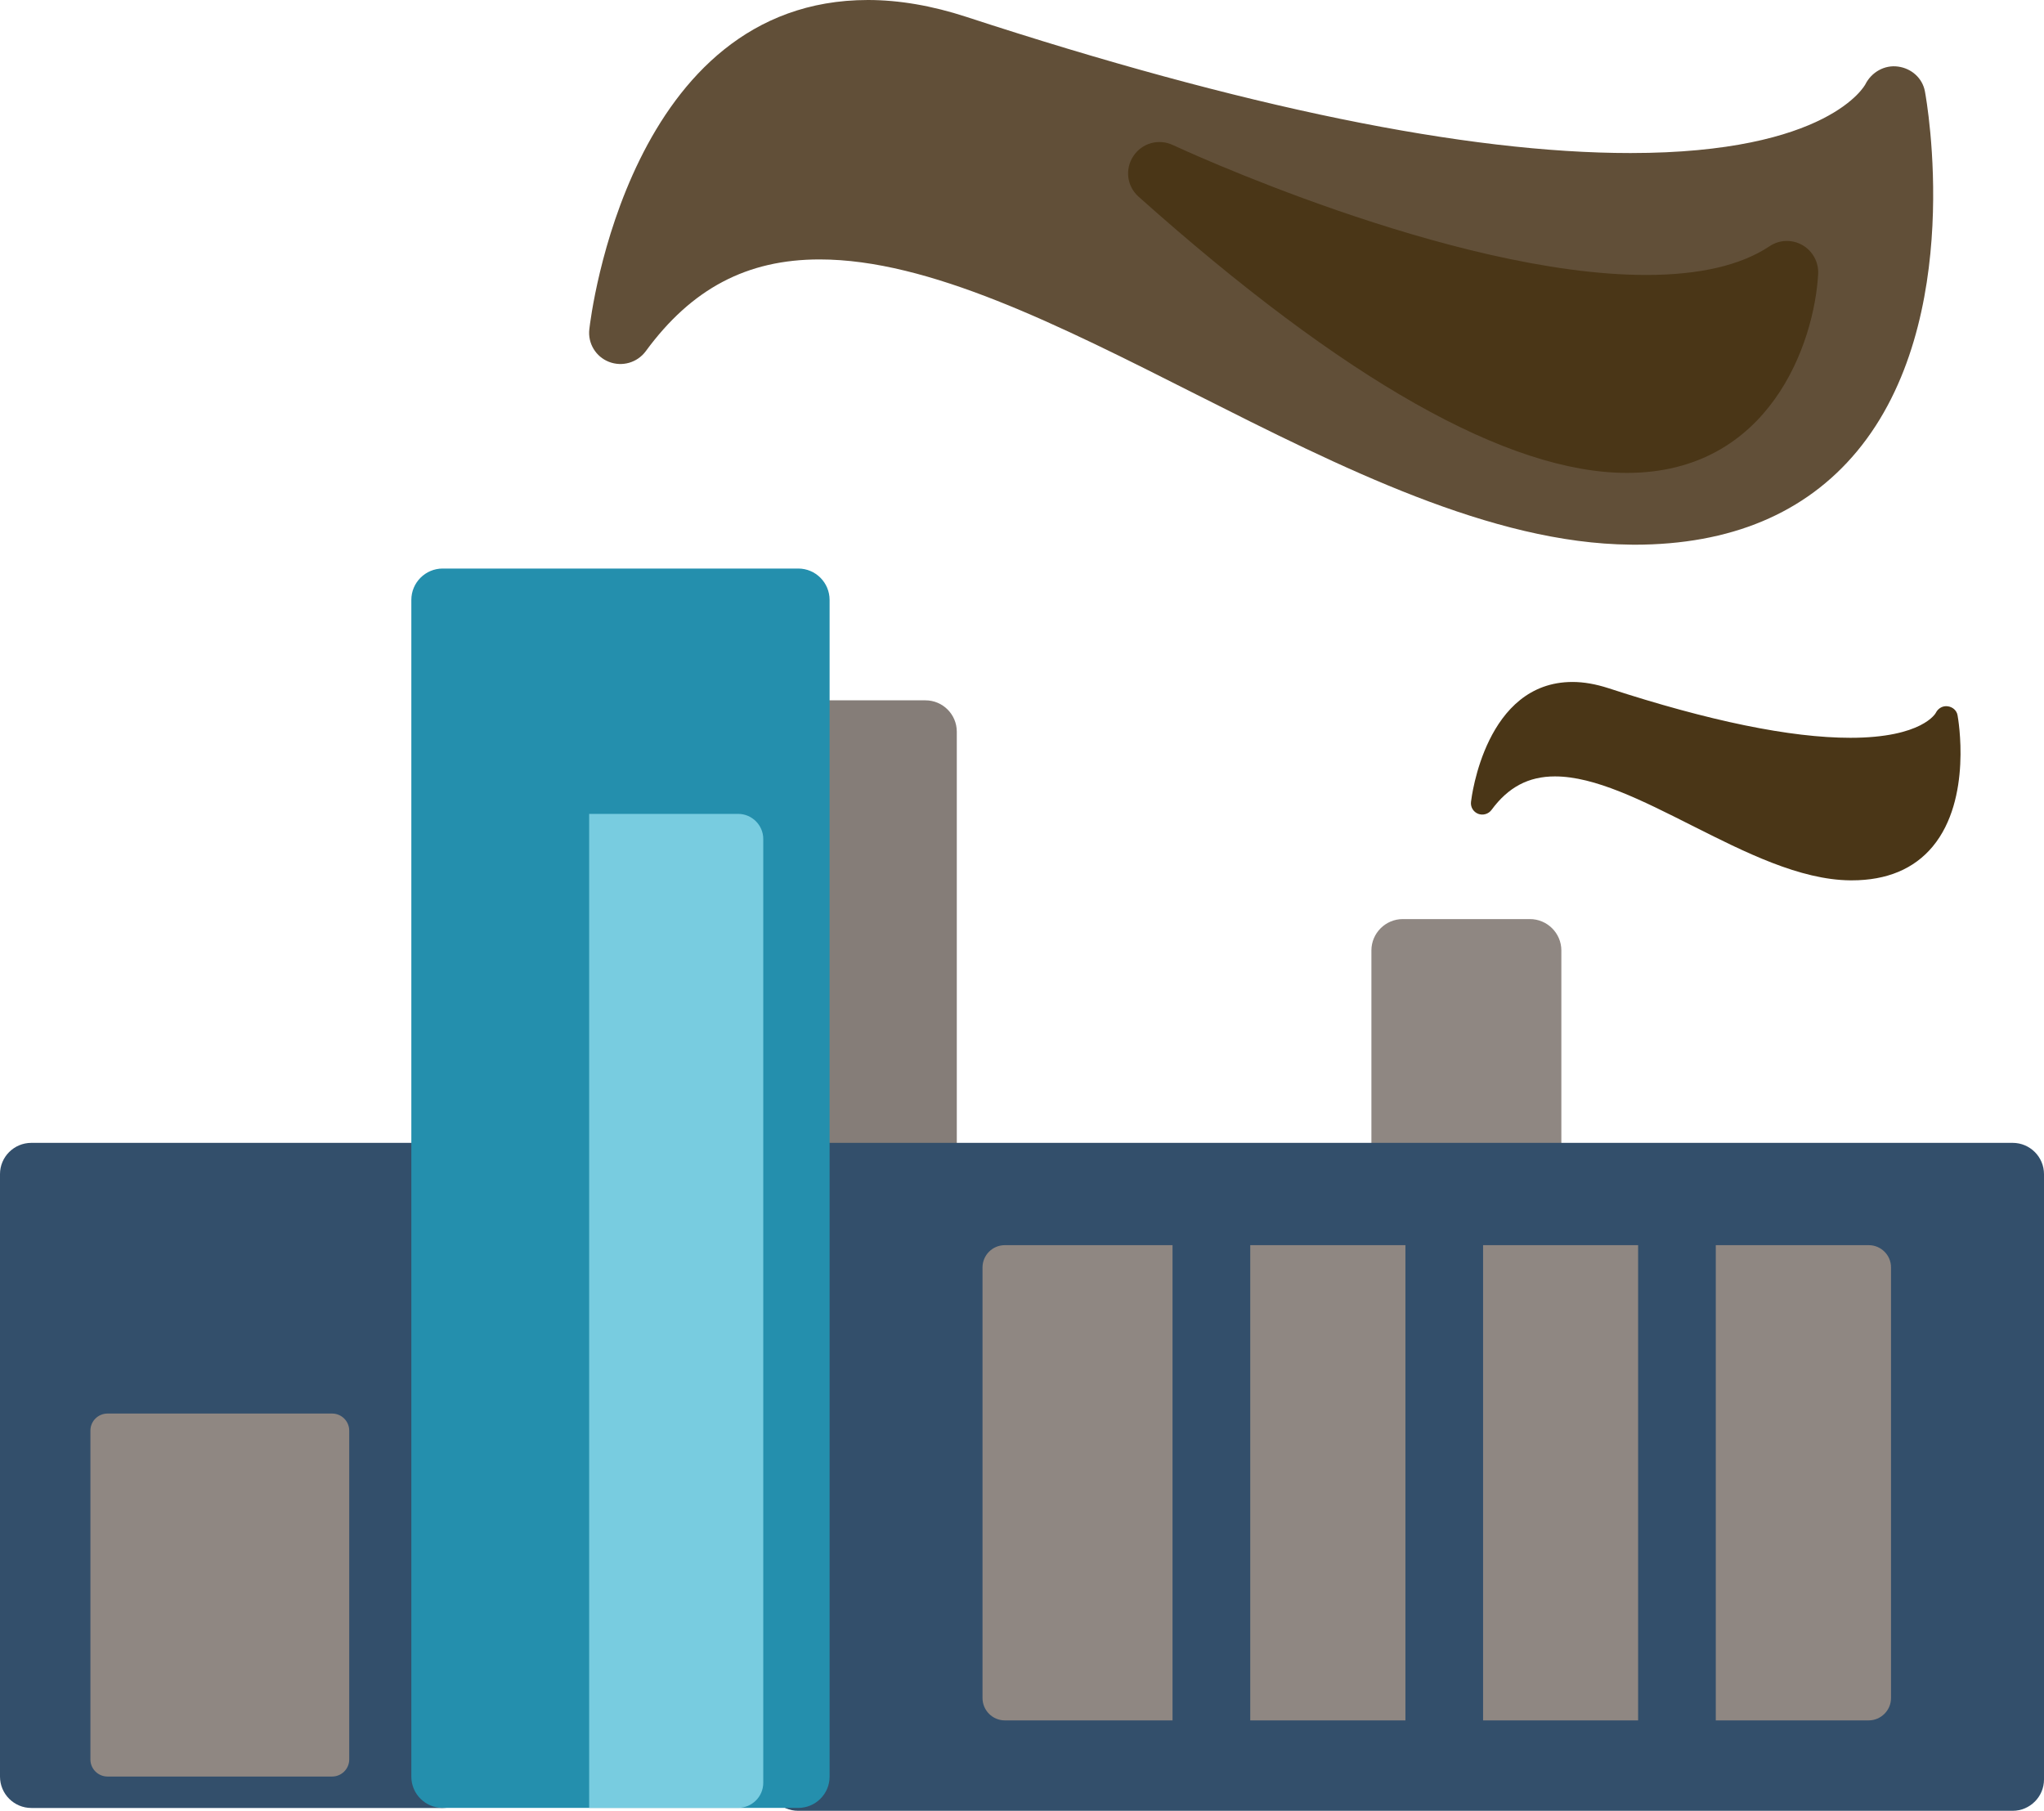
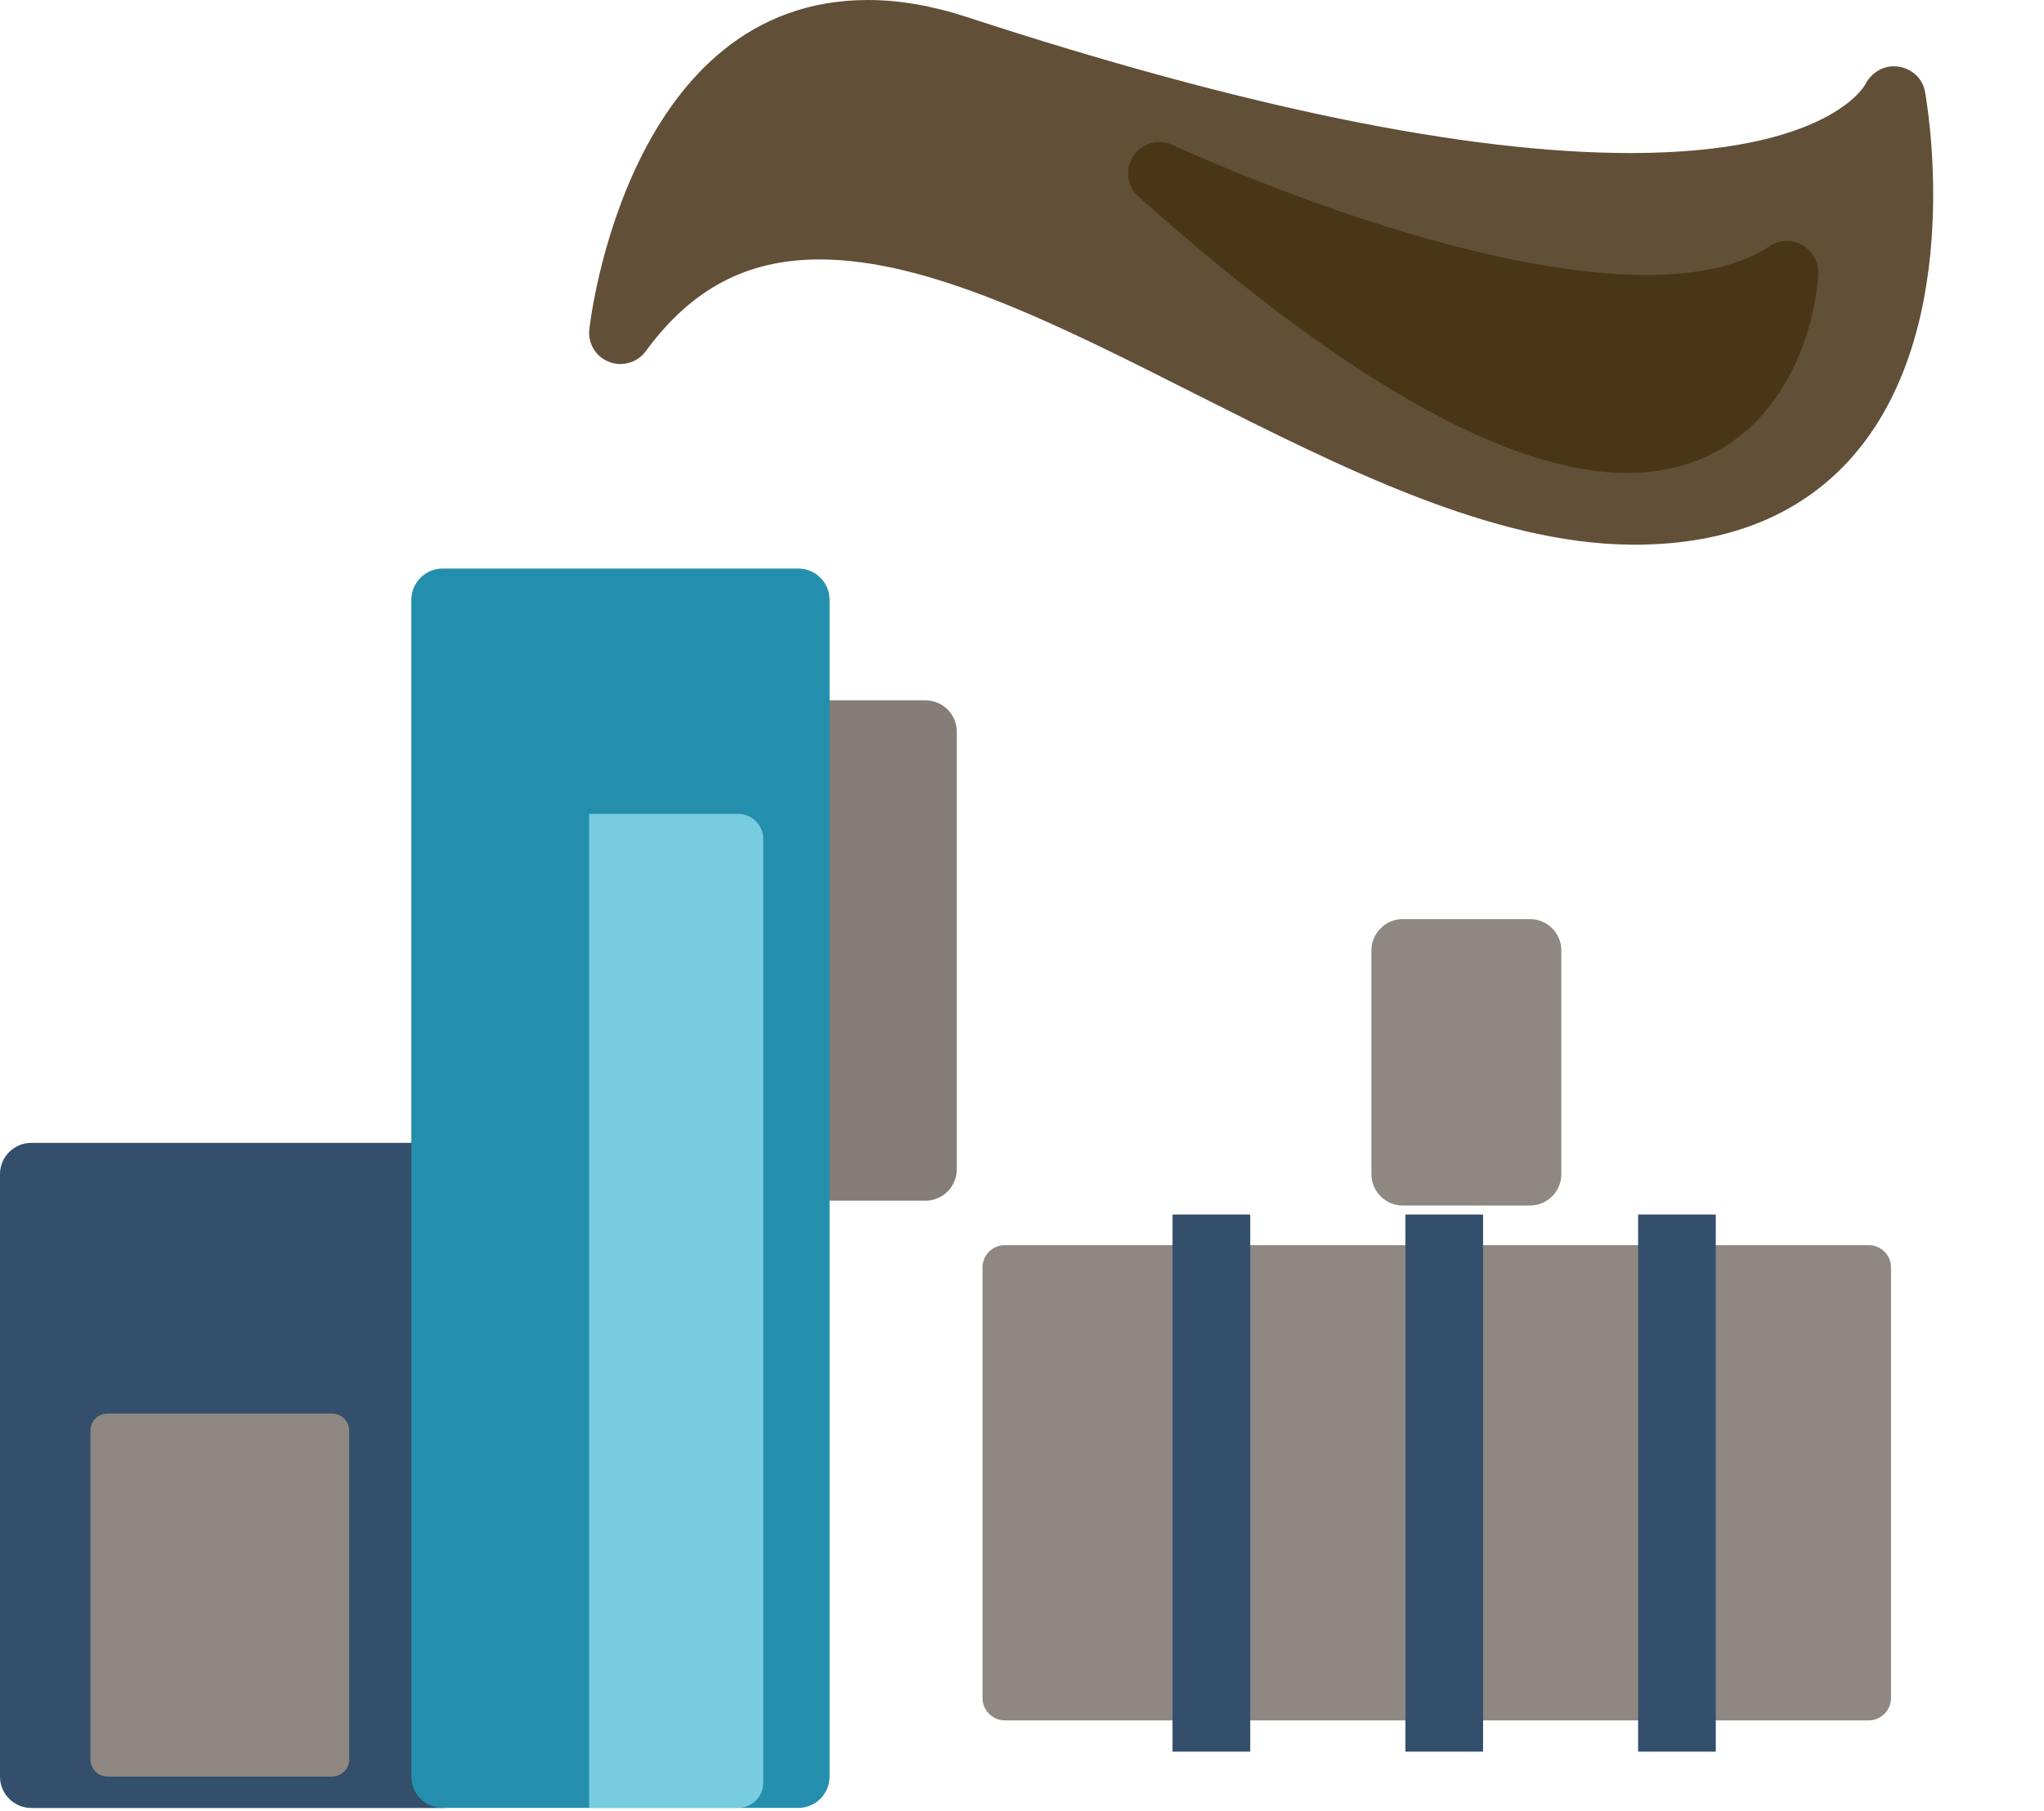
<svg xmlns="http://www.w3.org/2000/svg" xmlns:xlink="http://www.w3.org/1999/xlink" version="1.1" id="Layer_1" x="0px" y="0px" width="32.508px" height="28.8px" viewBox="0 0 32.508 28.8" enable-background="new 0 0 32.508 28.8" xml:space="preserve">
  <g>
    <defs>
      <rect id="SVGID_1_" width="32.508" height="28.8" />
    </defs>
    <clipPath id="SVGID_2_">
      <use xlink:href="#SVGID_1_" overflow="visible" />
    </clipPath>
    <path clip-path="url(#SVGID_2_)" fill="#8F8782" d="M24.332,14.617H22.31c-0.274,0-0.499,0.224-0.499,0.499v3.558   c0,0.275,0.225,0.499,0.499,0.499h2.022c0.275,0,0.5-0.224,0.5-0.499v-3.558C24.832,14.841,24.607,14.617,24.332,14.617" />
    <path clip-path="url(#SVGID_2_)" fill="#857D78" d="M14.718,11.138h-2.023c-0.276,0-0.499,0.224-0.499,0.499v6.959   c0,0.276,0.223,0.5,0.499,0.5h2.023c0.275,0,0.499-0.224,0.499-0.5v-6.959C15.217,11.361,14.993,11.138,14.718,11.138" />
-     <path clip-path="url(#SVGID_2_)" fill="#334F6B" d="M32.01,18.176H12.695c-0.276,0-0.499,0.224-0.499,0.497v9.629   c0,0.273,0.223,0.497,0.499,0.497H32.01c0.274,0,0.498-0.224,0.498-0.497v-9.629C32.508,18.399,32.284,18.176,32.01,18.176" />
    <path clip-path="url(#SVGID_2_)" fill="#8F8782" d="M29.721,19.803H15.981c-0.196,0-0.355,0.159-0.355,0.355v6.847   c0,0.196,0.159,0.356,0.355,0.356h13.739c0.195,0,0.355-0.16,0.355-0.356v-6.847C30.076,19.962,29.916,19.803,29.721,19.803" />
    <path clip-path="url(#SVGID_2_)" fill="#334F6B" d="M7.041,18.176H0.499C0.223,18.176,0,18.399,0,18.673v9.582   c0,0.275,0.223,0.499,0.499,0.499h6.542c0.275,0,0.499-0.224,0.499-0.499v-9.582C7.54,18.399,7.316,18.176,7.041,18.176" />
    <path clip-path="url(#SVGID_2_)" fill="#8F8782" d="M5.282,22.481H1.711c-0.151,0-0.273,0.121-0.273,0.271v5.231   c0,0.149,0.122,0.271,0.273,0.271h3.571c0.15,0,0.272-0.122,0.272-0.271v-5.231C5.554,22.603,5.432,22.481,5.282,22.481" />
    <path clip-path="url(#SVGID_2_)" fill="#614F38" d="M25.993,8.663l-0.062-0.001c-2.208-0.02-4.6-1.226-6.91-2.391   c-2.185-1.104-4.248-2.145-5.986-2.145c-1.156,0-2.035,0.464-2.765,1.46c-0.135,0.182-0.374,0.251-0.585,0.169   C9.475,5.673,9.346,5.46,9.373,5.235C9.396,5.021,10.014,0,13.804,0c0.493,0,1.02,0.09,1.567,0.269   c4.394,1.437,7.947,2.165,10.56,2.165c3.158,0,3.73-1.082,3.736-1.093c0.096-0.191,0.303-0.313,0.521-0.282   c0.212,0.029,0.387,0.183,0.426,0.394c0.028,0.147,0.651,3.642-1.082,5.727C28.713,8.164,27.522,8.663,25.993,8.663" />
-     <path clip-path="url(#SVGID_2_)" fill="#4A3617" d="M29.451,14.001h-0.022c-0.806-0.007-1.675-0.446-2.519-0.871   c-0.795-0.401-1.547-0.782-2.18-0.782c-0.421,0-0.742,0.171-1.008,0.532c-0.049,0.067-0.137,0.092-0.213,0.063   c-0.077-0.03-0.124-0.108-0.114-0.19c0.009-0.078,0.233-1.907,1.614-1.907c0.181,0,0.371,0.034,0.572,0.099   c1.6,0.522,2.895,0.789,3.847,0.789c1.151,0,1.36-0.396,1.36-0.398c0.035-0.071,0.111-0.115,0.19-0.103   c0.078,0.011,0.142,0.066,0.155,0.143c0.01,0.053,0.236,1.327-0.395,2.087C30.441,13.82,30.008,14.001,29.451,14.001" />
    <path clip-path="url(#SVGID_2_)" fill="#248FAD" d="M12.695,9.042H7.041c-0.276,0-0.499,0.224-0.499,0.499v18.715   c0,0.274,0.223,0.497,0.499,0.497h5.654c0.276,0,0.499-0.223,0.499-0.497V9.541C13.194,9.266,12.971,9.042,12.695,9.042" />
    <path clip-path="url(#SVGID_2_)" fill="#78CCE0" d="M12.139,13.343v15.011c0,0.22-0.18,0.398-0.399,0.398H9.37V12.944h2.37   C11.959,12.944,12.139,13.123,12.139,13.343" />
  </g>
  <rect x="18.648" y="19.316" fill="#334F6B" width="1.236" height="8.542" />
  <rect x="22.352" y="19.316" fill="#334F6B" width="1.235" height="8.542" />
  <rect x="26.053" y="19.316" fill="#334F6B" width="1.235" height="8.542" />
  <g>
    <defs>
      <rect id="SVGID_3_" width="32.508" height="28.8" />
    </defs>
    <clipPath id="SVGID_4_">
      <use xlink:href="#SVGID_3_" overflow="visible" />
    </clipPath>
    <path clip-path="url(#SVGID_4_)" fill="#4A3617" d="M25.875,7.521c-1.889,0-4.501-1.477-7.766-4.392   c-0.186-0.164-0.222-0.439-0.084-0.646c0.136-0.207,0.403-0.283,0.629-0.176c0.043,0.02,4.431,2.066,7.527,2.066   c0.846,0,1.506-0.153,1.961-0.456c0.156-0.106,0.358-0.113,0.522-0.02c0.165,0.094,0.262,0.272,0.252,0.46   C28.857,5.452,28.146,7.521,25.875,7.521" />
  </g>
</svg>